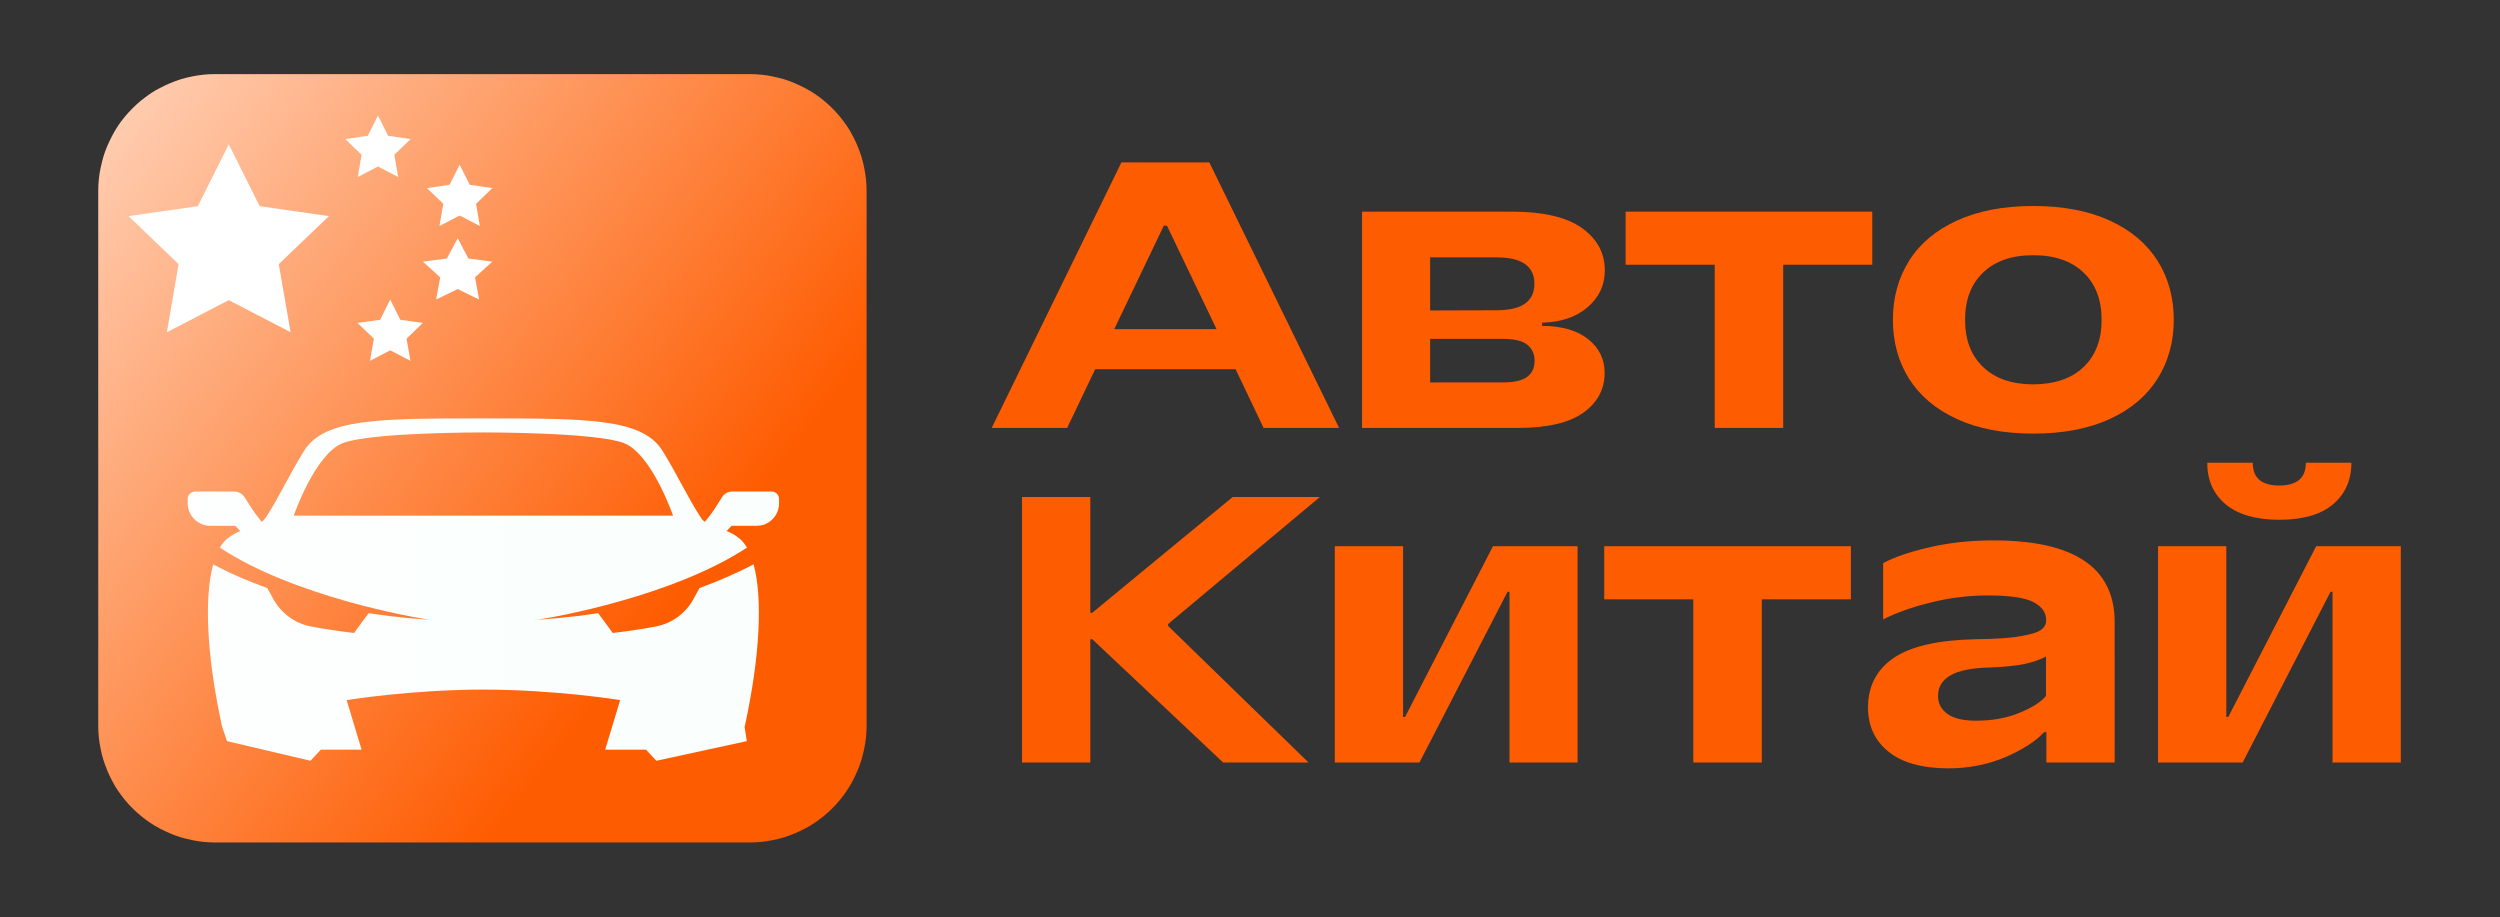
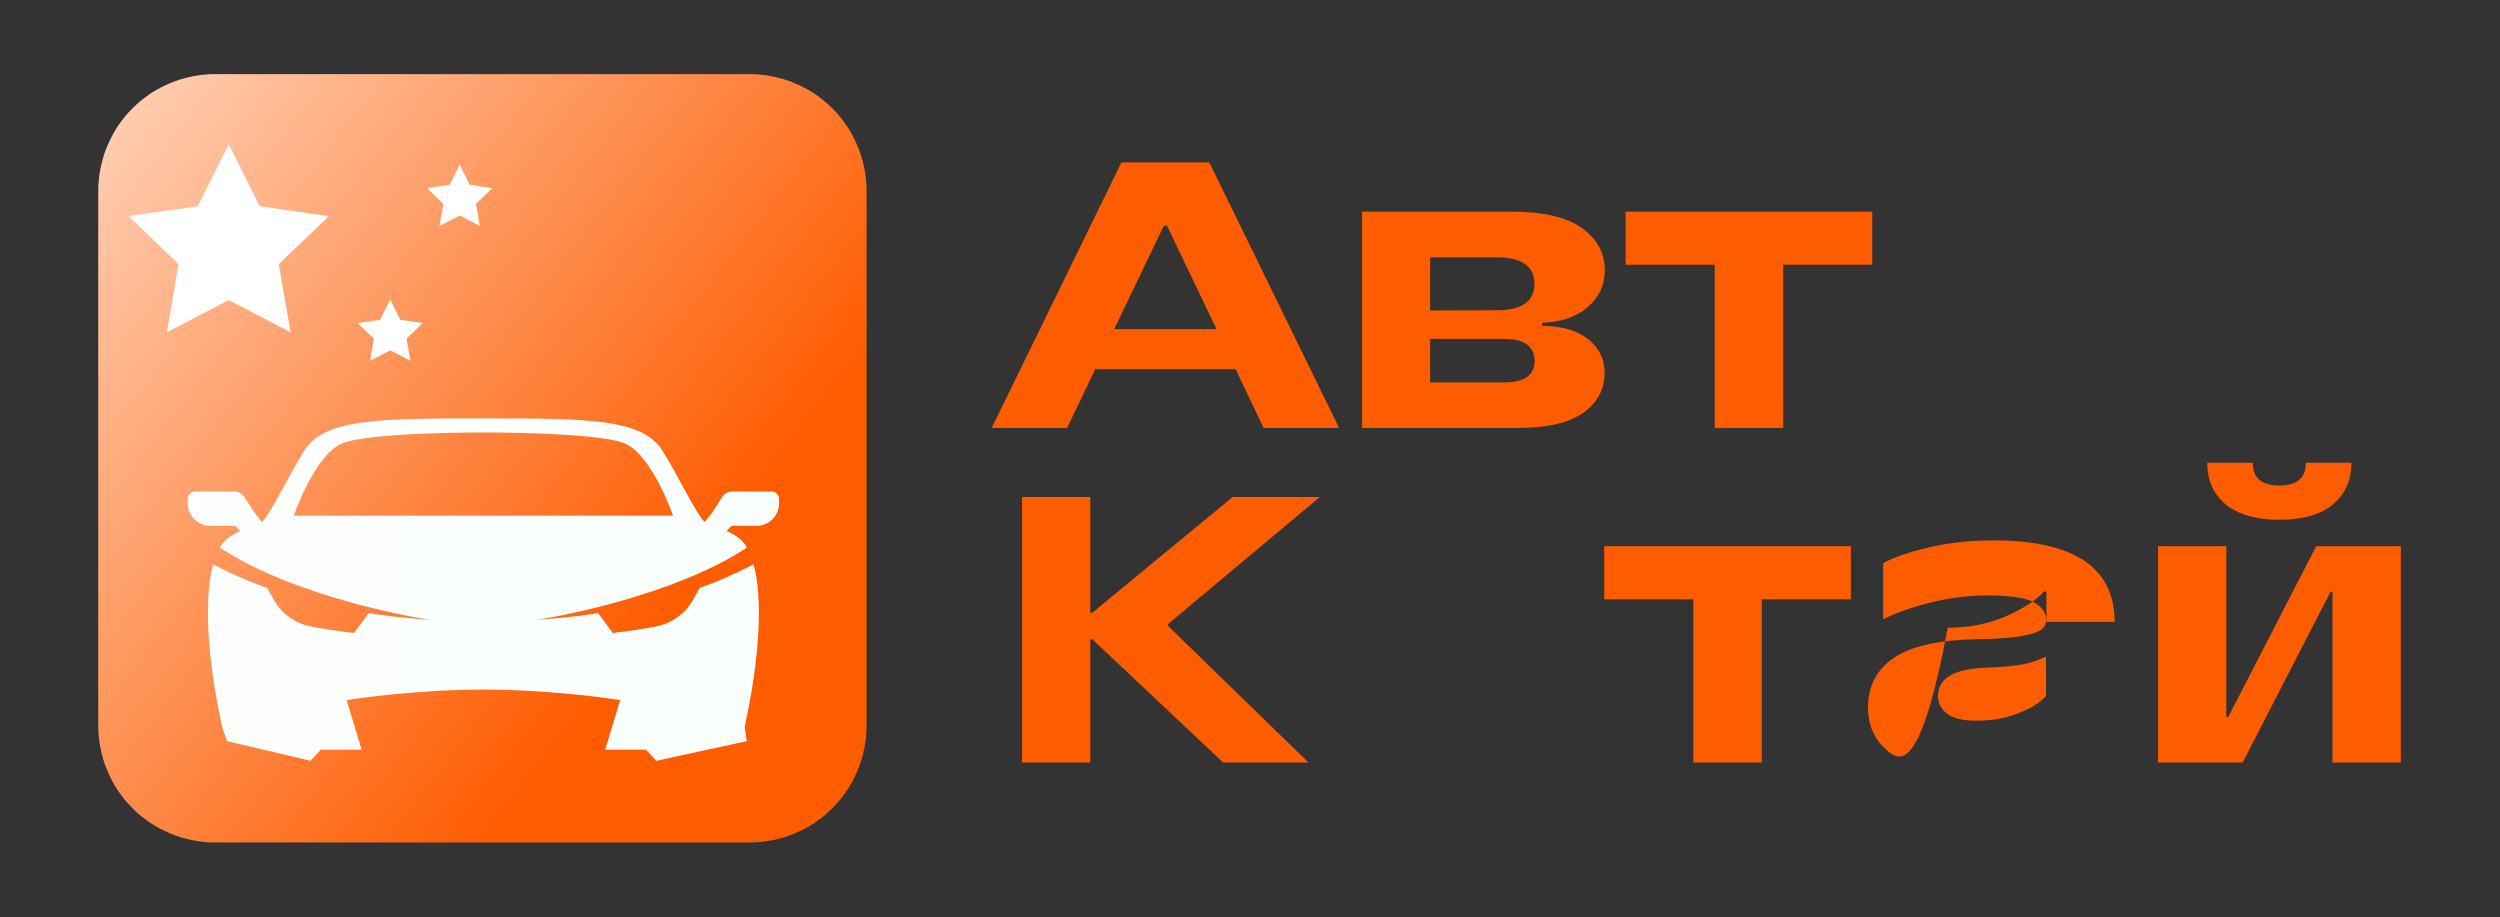
<svg xmlns="http://www.w3.org/2000/svg" xmlns:xlink="http://www.w3.org/1999/xlink" version="1.1" id="Слой_1" x="0px" y="0px" viewBox="0 0 1285.2 471.4" style="enable-background:new 0 0 1285.2 471.4;" xml:space="preserve">
  <rect x="0" y="0" width="1285.2" height="471.4" fill="#333333" stroke="none" />
  <style type="text/css">
	
		.st0{clip-path:url(#SVGID_00000013911213921842817730000004552061997644504725_);fill:url(#SVGID_00000073722313433573251040000003061184411871222425_);}
	
		.st1{clip-path:url(#SVGID_00000055676751922183106180000000893084608279781310_);fill:url(#SVGID_00000126316547265117336260000014239354829606448815_);}
	.st2{clip-path:url(#SVGID_00000003790108313798283220000004183868841761972375_);fill:#FFFFFF;}
	.st3{clip-path:url(#SVGID_00000150103288666053089190000014185532046054284941_);fill:#FFFFFF;}
	.st4{clip-path:url(#SVGID_00000085965066549468186380000009530742024084798130_);fill:#FFFFFF;}
	.st5{clip-path:url(#SVGID_00000059303680490217329010000006522829711056134788_);fill:#FFFFFF;}
	.st6{clip-path:url(#SVGID_00000088099100302139468110000003782942701211100562_);fill:#FFFFFF;}
	.st7{fill:#FE5C01;}
</style>
  <g>
    <g>
      <defs>
        <rect id="SVGID_1_" x="50.5" y="38.1" width="395" height="395" />
      </defs>
      <clipPath id="SVGID_00000079482292540711282830000002834797731888860340_">
        <use xlink:href="#SVGID_1_" style="overflow:visible;" />
      </clipPath>
      <linearGradient id="SVGID_00000034768933353854976120000001670363201878061711_" gradientUnits="userSpaceOnUse" x1="-90.198" y1="-27.369" x2="345.295" y2="311.244">
        <stop offset="0" style="stop-color:#FFFFFF" />
        <stop offset="1" style="stop-color:#FE5C01" />
      </linearGradient>
      <path style="clip-path:url(#SVGID_00000079482292540711282830000002834797731888860340_);fill:url(#SVGID_00000034768933353854976120000001670363201878061711_);" d="    M110.5,38.1h275c2,0,3.9,0.1,5.9,0.3s3.9,0.5,5.8,0.9s3.8,0.9,5.7,1.4c1.9,0.6,3.7,1.2,5.5,2s3.6,1.6,5.3,2.5    c1.7,0.9,3.4,1.9,5.1,3s3.2,2.3,4.7,3.5s3,2.6,4.4,4c1.4,1.4,2.7,2.8,4,4.4c1.2,1.5,2.4,3.1,3.5,4.7s2.1,3.3,3,5.1    c0.9,1.7,1.8,3.5,2.5,5.3c0.8,1.8,1.4,3.7,2,5.5c0.6,1.9,1,3.8,1.4,5.7c0.4,1.9,0.7,3.9,0.9,5.8c0.2,2,0.3,3.9,0.3,5.9v275    c0,2-0.1,3.9-0.3,5.9c-0.2,2-0.5,3.9-0.9,5.8s-0.9,3.8-1.4,5.7c-0.6,1.9-1.2,3.7-2,5.5s-1.6,3.6-2.5,5.3c-0.9,1.7-1.9,3.4-3,5.1    c-1.1,1.6-2.3,3.2-3.5,4.7s-2.6,3-4,4.4s-2.8,2.7-4.4,4c-1.5,1.2-3.1,2.4-4.7,3.5s-3.3,2.1-5.1,3c-1.7,0.9-3.5,1.8-5.3,2.5    c-1.8,0.8-3.7,1.4-5.5,2c-1.9,0.6-3.8,1-5.7,1.4c-1.9,0.4-3.9,0.7-5.8,0.9c-2,0.2-3.9,0.3-5.9,0.3h-275c-2,0-3.9-0.1-5.9-0.3    c-2-0.2-3.9-0.5-5.8-0.9s-3.8-0.9-5.7-1.4c-1.9-0.6-3.7-1.2-5.5-2c-1.8-0.8-3.6-1.6-5.3-2.5c-1.7-0.9-3.4-1.9-5.1-3    c-1.6-1.1-3.2-2.3-4.7-3.5s-3-2.6-4.4-4s-2.7-2.8-4-4.4c-1.2-1.5-2.4-3.1-3.5-4.7s-2.1-3.3-3-5.1c-0.9-1.7-1.8-3.5-2.5-5.3    c-0.8-1.8-1.4-3.7-2-5.5c-0.6-1.9-1-3.8-1.4-5.7c-0.4-1.9-0.7-3.9-0.9-5.8c-0.2-2-0.3-3.9-0.3-5.9v-275c0-2,0.1-3.9,0.3-5.9    s0.5-3.9,0.9-5.8c0.4-1.9,0.9-3.8,1.4-5.7c0.6-1.9,1.2-3.7,2-5.5s1.6-3.6,2.5-5.3c0.9-1.7,1.9-3.4,3-5.1s2.3-3.2,3.5-4.7    c1.2-1.5,2.6-3,4-4.4s2.8-2.7,4.4-4c1.5-1.2,3.1-2.4,4.7-3.5c1.6-1.1,3.3-2.1,5.1-3c1.8-0.9,3.5-1.8,5.3-2.5    c1.8-0.8,3.7-1.4,5.5-2s3.8-1,5.7-1.4s3.9-0.7,5.8-0.9C106.6,38.2,108.5,38.1,110.5,38.1z" />
    </g>
    <g>
      <defs>
        <rect id="SVGID_00000082341933556089987300000002482013409474949535_" x="50.5" y="38.1" width="395" height="395" />
      </defs>
      <clipPath id="SVGID_00000083775109112961441670000014808714469442067376_">
        <use xlink:href="#SVGID_00000082341933556089987300000002482013409474949535_" style="overflow:visible;" />
      </clipPath>
      <linearGradient id="SVGID_00000077315584600723691670000004832471852226538150_" gradientUnits="userSpaceOnUse" x1="23.414" y1="489.1" x2="473.607" y2="489.1" gradientTransform="matrix(1 0 0 1 0 -186)">
        <stop offset="0" style="stop-color:#FFFFFF" />
        <stop offset="0.583" style="stop-color:#FAFFFD" />
        <stop offset="1" style="stop-color:#FAFFFD" />
      </linearGradient>
      <path style="clip-path:url(#SVGID_00000083775109112961441670000014808714469442067376_);fill:url(#SVGID_00000077315584600723691670000004832471852226538150_);" d="    M151,265.1c0,0,10.9-31.7,25.2-37.3s72.3-5.5,72.3-5.5s58-0.1,72.3,5.5s25.2,37.3,25.2,37.3H151z M382.8,373.7    c8-36.5,9.3-66.4,4.6-83.6c-9.1,4.8-18.5,8.8-27.8,12.2l-3,5.5c-4,7.4-11,12.6-19.2,14.2c-11.2,2.2-22.4,3.4-22.4,3.4l-7.5-10.2    c-15.9,2.5-27.7,3.1-31.4,3.4c-0.8,0.1-1.3,0.2-1.2,0.1c0.1,0,0.5-0.1,1.2-0.1c9.3-1.3,70.1-12.2,107.9-37.1    c-1.1-1.8-2.3-3.4-3.7-4.5c-2.2-1.9-4.5-3.1-6.8-4l2.6-2.7H389c6.4,0,11.5-5.2,11.5-11.6v-2.2c0-2.1-1.7-3.8-3.8-3.8h-20.3    c-2.2,0-4.1,1.1-5.2,2.9c-2.6,4.1-5.1,8.3-8.3,12l-0.6,0.7c-0.8-0.6-1.5-1.3-2-2.2c-7.3-11.2-11.3-20.7-19.7-34.3    c-10.3-16.7-38.4-16.7-92.1-16.7s-81.8,0-92.2,16.7c-8.4,13.6-12.4,23.2-19.7,34.3c-0.6,0.9-1.3,1.6-2,2.2l-0.6-0.7    c-3.1-3.7-5.7-7.9-8.3-12c-1.1-1.7-3-2.9-5.2-2.9h-20.2c-2.1,0-3.8,1.7-3.8,3.8v2.2c0,6.4,5.2,11.6,11.5,11.6h12.9l2.6,2.7    c-2.2,0.9-4.6,2.2-6.8,4c-1.4,1.1-2.6,2.7-3.7,4.5c37.8,25,98.6,35.8,107.9,37.1c-3.7-0.3-15.4-0.9-31.4-3.4l-7.5,10.2    c0,0-11.2-1.2-22.4-3.4c-8.2-1.6-15.2-6.9-19.2-14.2l-3-5.5c-9.3-3.3-18.7-7.3-27.8-12.2c-4.7,17.2-3.4,47.1,4.6,83.6l2.5,7.3    l42.9,10.1l5.3-5.7h21l-3-9.9l-4.7-15.6c0,0,33.1-5.4,70.3-5.4s70.3,5.4,70.3,5.4l-4.7,15.6l-3,9.9h21l5.3,5.7l46.5-10.1    L382.8,373.7z" />
    </g>
  </g>
  <g>
    <g>
      <defs>
        <rect id="SVGID_00000005955424211225986660000006550730551239357886_" x="66.1" y="74.2" width="103" height="96.7" />
      </defs>
      <clipPath id="SVGID_00000093177018719104793920000011764715638700781237_">
        <use xlink:href="#SVGID_00000005955424211225986660000006550730551239357886_" style="overflow:visible;" />
      </clipPath>
      <polygon style="clip-path:url(#SVGID_00000093177018719104793920000011764715638700781237_);fill:#FFFFFF;" points="133.5,106     117.6,74.2 101.7,106 66.1,111.1 91.8,135.8 85.8,170.8 117.6,154.3 149.4,170.8 143.3,135.8 169.1,111.1   " />
    </g>
  </g>
  <g>
    <g>
      <defs>
-         <rect id="SVGID_00000018948396258986478230000010531143638387426182_" x="177.5" y="59.4" width="33.6" height="31.5" />
-       </defs>
+         </defs>
      <clipPath id="SVGID_00000011723530634074131330000005705053492260602544_">
        <use xlink:href="#SVGID_00000018948396258986478230000010531143638387426182_" style="overflow:visible;" />
      </clipPath>
      <polygon style="clip-path:url(#SVGID_00000011723530634074131330000005705053492260602544_);fill:#FFFFFF;" points="199.5,69.8     194.3,59.4 189.1,69.8 177.5,71.5 185.9,79.6 183.9,91 194.3,85.6 204.7,91 202.7,79.6 211.1,71.5   " />
    </g>
  </g>
  <g>
    <g>
      <defs>
        <rect id="SVGID_00000019668458445390419960000003572560393485629859_" x="219.5" y="84.7" width="33.6" height="31.5" />
      </defs>
      <clipPath id="SVGID_00000018218533453268849630000009345089718972293300_">
        <use xlink:href="#SVGID_00000019668458445390419960000003572560393485629859_" style="overflow:visible;" />
      </clipPath>
      <polygon style="clip-path:url(#SVGID_00000018218533453268849630000009345089718972293300_);fill:#FFFFFF;" points="241.5,95     236.3,84.7 231.1,95 219.5,96.7 227.9,104.8 225.9,116.2 236.3,110.8 246.7,116.2 244.7,104.8 253.1,96.7   " />
    </g>
  </g>
  <g>
    <g>
      <defs>
-         <rect id="SVGID_00000098193056714382123210000016453960350259582351_" x="217.4" y="122.5" width="35.7" height="31.5" />
-       </defs>
+         </defs>
      <clipPath id="SVGID_00000174580827024547239760000013077663039835459500_">
        <use xlink:href="#SVGID_00000098193056714382123210000016453960350259582351_" style="overflow:visible;" />
      </clipPath>
-       <polygon style="clip-path:url(#SVGID_00000174580827024547239760000013077663039835459500_);fill:#FFFFFF;" points="240.8,132.9     235.3,122.5 229.7,132.9 217.4,134.5 226.3,142.6 224.2,154 235.3,148.6 246.3,154 244.2,142.6 253.1,134.5   " />
    </g>
  </g>
  <g>
    <g>
      <defs>
        <rect id="SVGID_00000016066323738195830540000012859352899878952861_" x="183.8" y="154" width="33.6" height="31.5" />
      </defs>
      <clipPath id="SVGID_00000041286887586276128530000015965779803561383089_">
        <use xlink:href="#SVGID_00000016066323738195830540000012859352899878952861_" style="overflow:visible;" />
      </clipPath>
      <polygon style="clip-path:url(#SVGID_00000041286887586276128530000015965779803561383089_);fill:#FFFFFF;" points="205.8,164.4     200.6,154 195.4,164.4 183.8,166 192.2,174.1 190.2,185.5 200.6,180.1 211,185.5 209,174.1 217.4,166   " />
    </g>
  </g>
  <g>
    <path class="st7" d="M688.4,220h-38.8l-14.4-30.2H563L548.6,220h-38.8l66.7-136.5h45.2L688.4,220z M598.3,116l-25.5,53.2h52.6   L599.9,116H598.3z" />
    <path class="st7" d="M792.7,167.5c10.3,0.1,18.2,2.4,23.8,6.9s8.4,10.2,8.4,17.3c0,8.5-3.7,15.3-11,20.5s-18.6,7.8-33.8,7.8h-79.9   V108.8h77c16.1,0,28.1,2.8,36,8.4c7.9,5.6,11.8,12.9,11.8,21.8c0,7.5-2.9,13.8-8.8,18.9c-5.9,5.1-13.7,7.7-23.4,8L792.7,167.5   L792.7,167.5z M769.3,159.5c13,0,19.5-4.5,19.5-13.6s-6.5-13.6-19.5-13.6h-34.1v27.3L769.3,159.5L769.3,159.5z M772.3,196.6   c5.9,0,10.1-0.9,12.7-2.8c2.6-1.9,3.9-4.6,3.9-8.3c0-3.6-1.3-6.4-3.9-8.4c-2.6-2-6.8-2.9-12.7-2.9h-37.1v22.4H772.3z" />
    <path class="st7" d="M916.6,220h-35.1v-83.9h-45.8v-27.3h126.8v27.3h-45.8V220H916.6z" />
-     <path class="st7" d="M1006,215.4c-10.9-5-19-11.9-24.6-20.7c-5.5-8.8-8.3-18.9-8.3-30.3c0-11.4,2.8-21.5,8.3-30.3   s13.7-15.7,24.6-20.7c10.9-5,24-7.5,39.3-7.5s28.4,2.5,39.3,7.5s19,11.9,24.6,20.7c5.5,8.8,8.3,18.9,8.3,30.3   c0,11.3-2.8,21.4-8.3,30.2s-13.7,15.8-24.6,20.8s-24,7.5-39.3,7.5C1029.9,222.9,1016.8,220.4,1006,215.4z M1071.1,188.7   c6.2-5.9,9.3-14,9.3-24.3s-3.1-18.4-9.3-24.3c-6.2-5.9-14.8-8.9-25.8-8.9c-11.1,0-19.7,3-25.8,8.9c-6.2,5.9-9.3,14-9.3,24.3   s3.1,18.4,9.3,24.3c6.2,5.9,14.8,8.9,25.8,8.9C1056.3,197.5,1064.9,194.6,1071.1,188.7z" />
    <path class="st7" d="M560.5,392h-35.1V255.5h35.1V315h1l72.2-59.5h44.8l-78,65.3v1l72.2,70.2h-43.9l-67.3-63.4h-1V392z" />
-     <path class="st7" d="M729.7,392h-43.5V280.8h35.1v87.8h1l45.2-87.8H811V392h-35v-87.8h-1L729.7,392z" />
    <path class="st7" d="M905.6,392h-35.1v-83.9h-45.8v-27.3h126.8v27.3h-45.8V392H905.6z" />
-     <path class="st7" d="M970.7,386.3c-7-5.7-10.4-13.3-10.4-22.6c0-10.9,4.4-19.4,13.1-25.4c8.7-6,22.9-9.3,42.5-9.7   c10.1-0.1,17.8-0.6,23.1-1.6c5.3-0.9,8.7-2,10.4-3.3c1.7-1.3,2.5-2.9,2.5-4.9c0-3.9-2.2-7-6.6-9.3s-12.3-3.4-23.6-3.4   c-10,0-20,1.3-29.8,3.8c-9.9,2.5-17.8,5.4-23.8,8.5v-28.9c5.5-3,13.3-5.7,23.6-8.1s21.3-3.6,33-3.6c41.6,0,62.4,14,62.4,41.9V392   H1052v-15.6h-1.2c-4.3,4.7-10.9,8.9-19.8,12.8c-8.9,3.8-18.8,5.8-29.7,5.8C987.8,394.9,977.6,392,970.7,386.3z M1037.8,366.6   c6.5-2.6,11.2-5.5,14-8.8v-20.3c-2.6,1.4-6.1,2.7-10.4,3.7c-4.4,1-11,1.7-19.8,2c-16.9,0.5-25.3,5.4-25.3,14.6   c0,3.8,1.6,6.8,4.8,9.2c3.2,2.3,8.1,3.5,14.7,3.5C1024,370.5,1031.3,369.2,1037.8,366.6z" />
+     <path class="st7" d="M970.7,386.3c-7-5.7-10.4-13.3-10.4-22.6c0-10.9,4.4-19.4,13.1-25.4c8.7-6,22.9-9.3,42.5-9.7   c10.1-0.1,17.8-0.6,23.1-1.6c5.3-0.9,8.7-2,10.4-3.3c1.7-1.3,2.5-2.9,2.5-4.9c0-3.9-2.2-7-6.6-9.3s-12.3-3.4-23.6-3.4   c-10,0-20,1.3-29.8,3.8c-9.9,2.5-17.8,5.4-23.8,8.5v-28.9c5.5-3,13.3-5.7,23.6-8.1s21.3-3.6,33-3.6c41.6,0,62.4,14,62.4,41.9H1052v-15.6h-1.2c-4.3,4.7-10.9,8.9-19.8,12.8c-8.9,3.8-18.8,5.8-29.7,5.8C987.8,394.9,977.6,392,970.7,386.3z M1037.8,366.6   c6.5-2.6,11.2-5.5,14-8.8v-20.3c-2.6,1.4-6.1,2.7-10.4,3.7c-4.4,1-11,1.7-19.8,2c-16.9,0.5-25.3,5.4-25.3,14.6   c0,3.8,1.6,6.8,4.8,9.2c3.2,2.3,8.1,3.5,14.7,3.5C1024,370.5,1031.3,369.2,1037.8,366.6z" />
    <path class="st7" d="M1152.9,392h-43.5V280.8h35.1v87.8h1l45.2-87.8h43.5V392h-35.1v-87.8h-1L1152.9,392z M1144.2,259.3   c-6.3-5.3-9.5-12.4-9.5-21.4h23.4c0,7.8,4.5,11.7,13.6,11.7s13.7-3.9,13.7-11.7h23.4c0,9-3.2,16.1-9.5,21.4   c-6.3,5.3-15.5,7.9-27.6,7.9C1159.7,267.2,1150.5,264.5,1144.2,259.3z" />
  </g>
</svg>